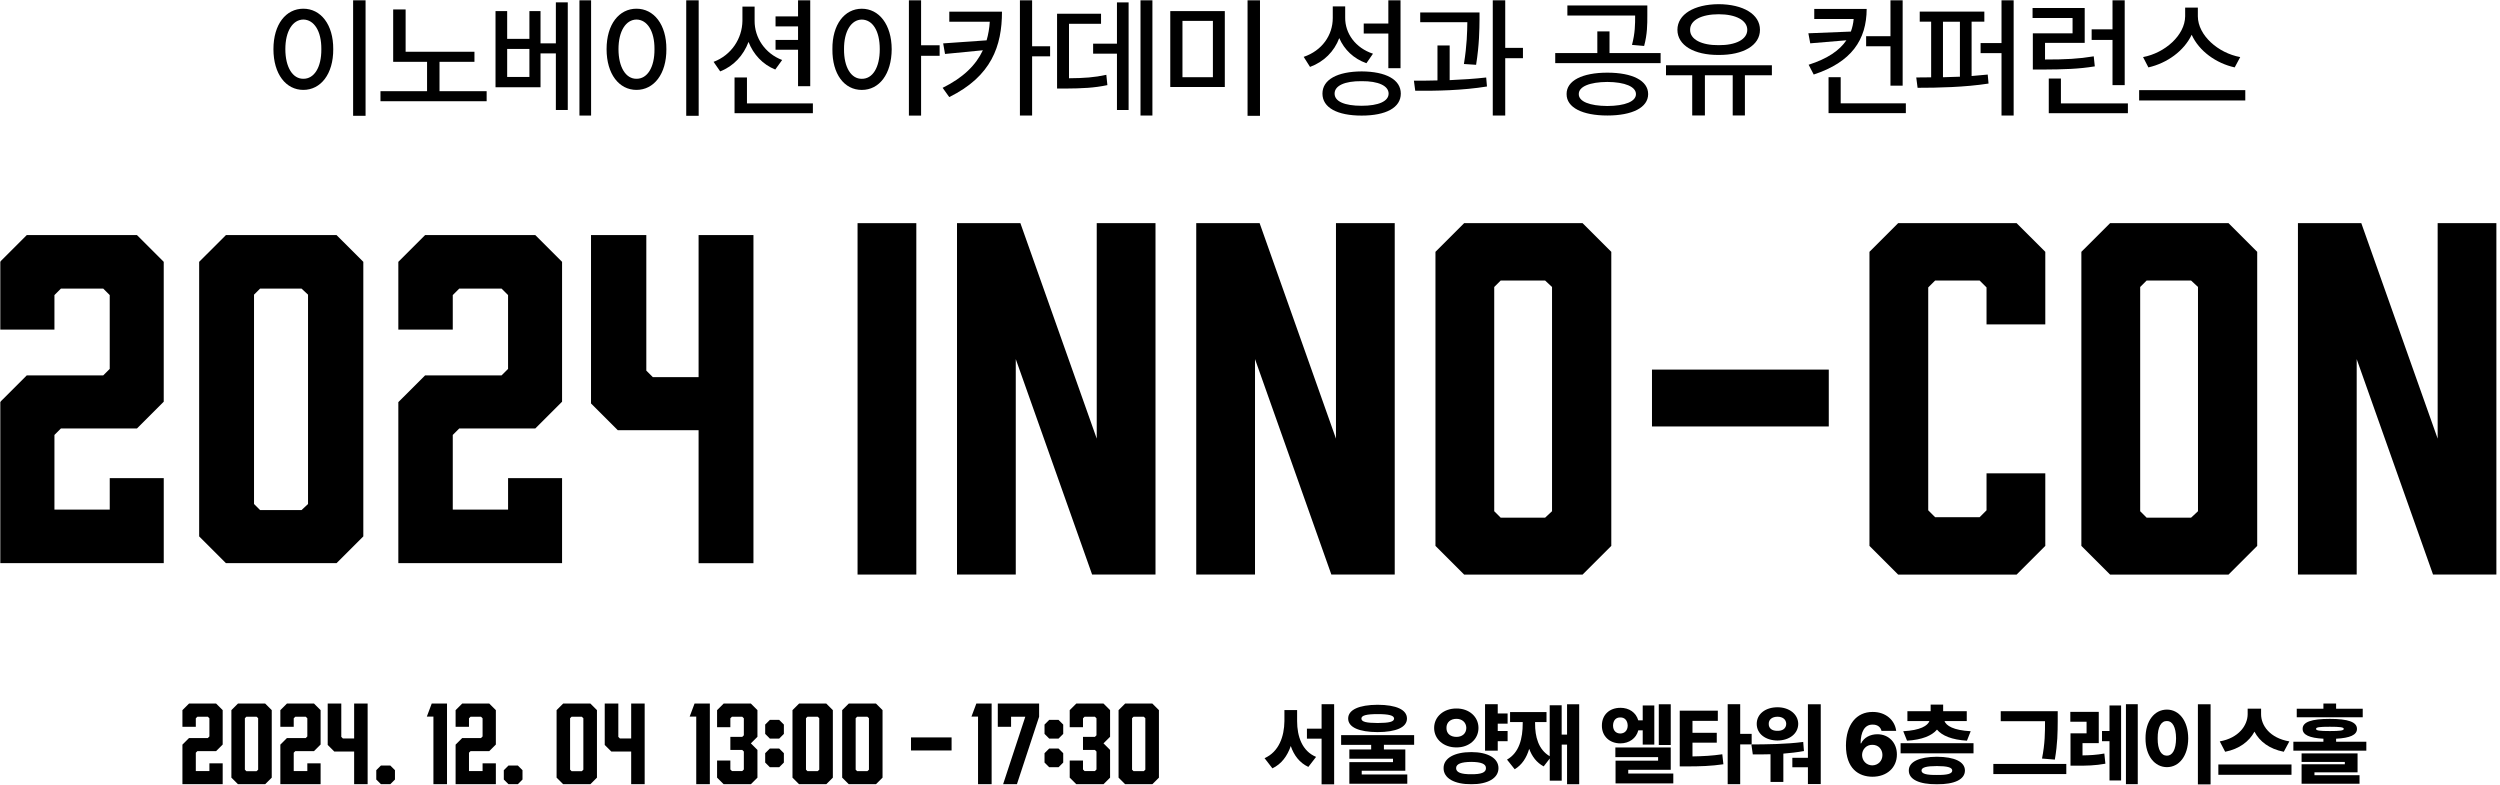
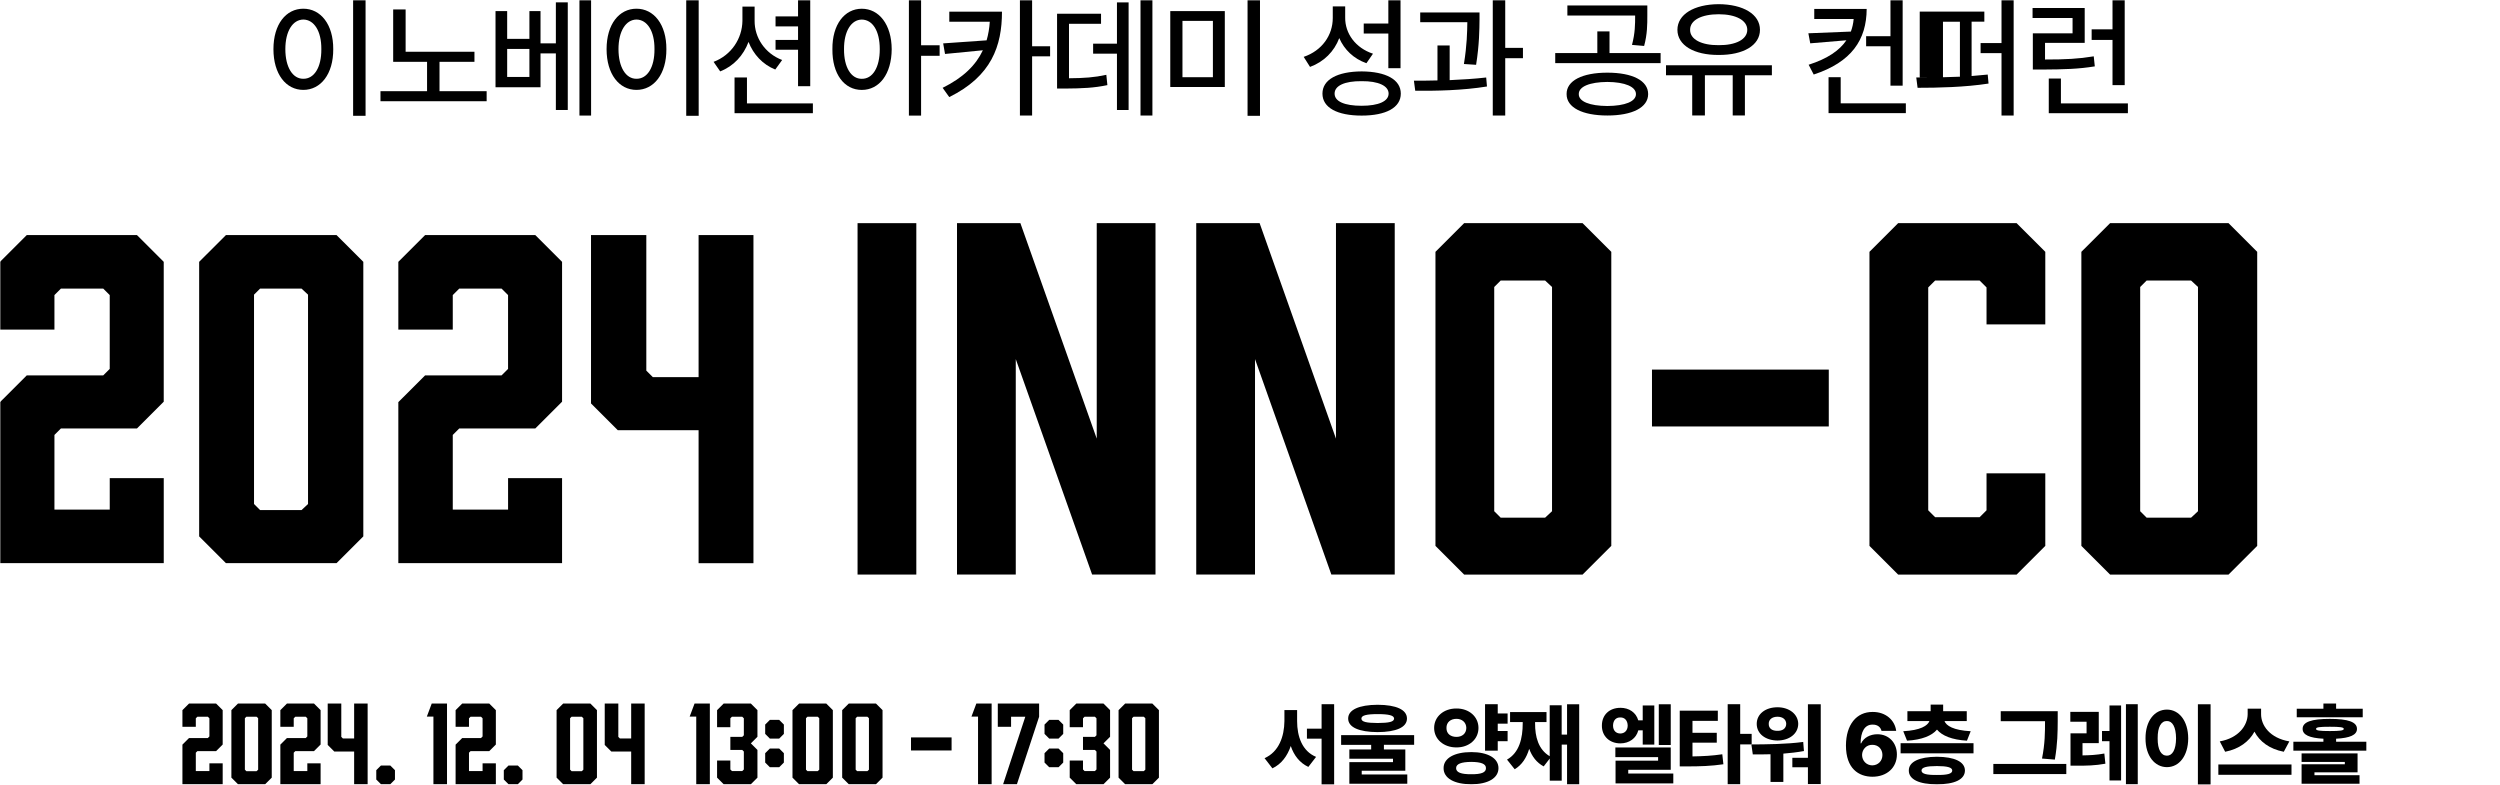
<svg xmlns="http://www.w3.org/2000/svg" width="990" height="311" viewBox="0 0 990 311" fill="none">
  <mask id="mask0_231_157" style="mask-type:luminance" maskUnits="userSpaceOnUse" x="0" y="0" width="990" height="311">
    <path d="M989.052 0H0V311H989.052V0Z" fill="white" />
  </mask>
  <g mask="url(#mask0_231_157)">
    <path d="M64.838 223.008H0V159.244L10.607 148.645H40.886L43.451 146.083V116.851L40.886 114.287H24.122L21.557 116.851V130.526H0V103.689L10.607 93.09H54.233L64.838 103.689V159.074L54.233 169.674H24.122L21.557 172.238V201.811H43.457V189.332H64.845V223.008H64.838Z" fill="black" />
    <path d="M143.874 103.689V212.411L133.268 223.008H89.473L78.866 212.411V103.689L89.473 93.09H133.268L143.874 103.689ZM119.414 114.287H102.989L100.593 116.682V199.593L102.989 201.987H119.414L121.979 199.593V116.682L119.414 114.287Z" fill="black" />
    <path d="M222.579 223.008H157.739V159.244L168.346 148.645H198.625L201.191 146.083V116.851L198.625 114.287H181.862L179.296 116.851V130.526H157.739V103.689L168.346 93.09H211.973L222.579 103.689V159.074L211.973 169.674H181.862L179.296 172.238V201.811H201.198V189.332H222.579V223.008Z" fill="black" />
    <path d="M276.641 223.016V170.361H244.646L234.041 159.763V93.09H255.941V146.77L258.507 149.334H276.641V93.09H298.366V223.016H276.641Z" fill="black" />
    <path d="M339.591 227.525V88.371H362.863V227.525H339.591Z" fill="black" />
    <path d="M378.975 227.525V88.371H404.075L434.307 173.697V88.371H457.578V227.525H432.478L402.245 142.199V227.525H378.975Z" fill="black" />
    <path d="M473.711 227.525V88.371H498.812L529.044 173.697V88.371H552.314V227.525H527.217L496.985 142.199V227.525H473.711Z" fill="black" />
    <path d="M638.074 99.724V216.178L626.701 227.531H579.798L568.442 216.178V99.724L579.798 88.371H626.701L638.074 99.724ZM611.856 111.08H594.281L591.713 113.642V202.443L594.281 205.007H611.856L614.604 202.443V113.642L611.856 111.08Z" fill="black" />
    <path d="M724.196 168.878H654.185V146.359H724.196V168.878Z" fill="black" />
    <path d="M740.306 216.178V99.724L751.661 88.371H798.582L809.937 99.724V128.47H786.666V113.824L783.918 111.08H766.325L763.576 113.824V202.078L766.325 204.824H783.918L786.666 202.078V187.432H809.937V216.178L798.582 227.531H751.661L740.306 216.178Z" fill="black" />
    <path d="M893.853 99.724V216.178L882.498 227.531H835.595L824.222 216.178V99.724L835.595 88.371H882.498L893.853 99.724ZM867.653 111.08H850.078L847.511 113.642V202.443L850.078 205.007H867.653L870.402 202.443V113.642L867.653 111.08Z" fill="black" />
-     <path d="M909.981 227.525V88.371H935.078L965.31 173.697V88.371H988.581V227.525H963.484L933.252 142.199V227.525H909.981Z" fill="black" />
    <path d="M120.123 3.448C126.99 3.448 132.02 9.677 131.964 19.466C132.02 29.359 126.979 35.6 120.123 35.6C113.266 35.6 108.283 29.37 108.283 19.466C108.283 9.565 113.266 3.448 120.123 3.448ZM120.123 31.194C124.363 31.252 127.307 26.744 127.251 19.466C127.307 12.292 124.363 7.797 120.123 7.739C115.928 7.797 112.997 12.292 112.997 19.466C112.997 26.643 115.928 31.252 120.123 31.194ZM144.764 45.864H139.835V0H144.764V45.864Z" fill="black" />
    <path d="M187.884 24.483H174.046V36.11H192.71V40.086H150.669V36.11H169.117V24.483H155.699V3.742H160.626V20.495H187.884V24.473V24.483Z" fill="black" />
    <path d="M200.838 15.389H209.646V4.394H214.045V17.168H220.122V0.935H224.836V43.553H220.122V21.146H214.045V34.552H196.226V4.394H200.838V15.389ZM209.646 30.474V19.378H200.838V30.474H209.646ZM229.459 0H234.072V45.762H229.459V0Z" fill="black" />
    <path d="M252.047 3.448C258.916 3.448 263.944 9.677 263.888 19.466C263.944 29.359 258.903 35.6 252.047 35.6C245.19 35.6 240.207 29.37 240.207 19.466C240.207 9.565 245.19 3.448 252.047 3.448ZM252.047 31.194C256.289 31.252 259.23 26.744 259.174 19.466C259.23 12.292 256.289 7.797 252.047 7.739C247.852 7.797 244.921 12.292 244.921 19.466C244.921 26.643 247.852 31.252 252.047 31.194ZM276.677 45.864H271.748V0H276.677V45.864Z" fill="black" />
    <path d="M309.733 23.759L307.004 27.534C302.019 25.54 298.354 21.562 296.416 16.595C294.42 21.934 290.541 26.182 285.195 28.267L282.578 24.491C289.65 21.822 293.901 15.277 294.002 8.258V2.602H298.828V8.258C298.772 14.859 302.911 21.191 309.733 23.759ZM290.867 30.677H295.796V40.94H321.902V44.815H290.879V30.677H290.867ZM307.116 15.807H316.027V10.466H307.116V6.489H316.027V0H320.853V34.136H316.027V19.682H307.116V15.807Z" fill="black" />
    <path d="M353.113 19.479C353.057 29.37 348.184 35.611 341.272 35.611C334.359 35.611 329.533 29.381 329.634 19.479C329.533 9.688 334.46 3.459 341.272 3.459C348.083 3.459 353.068 9.688 353.113 19.479ZM341.261 31.207C345.557 31.263 348.387 26.757 348.387 19.479C348.387 12.201 345.557 7.808 341.261 7.752C337.122 7.808 334.189 12.303 334.234 19.479C334.178 26.757 337.122 31.263 341.261 31.207ZM359.924 0H364.75V17.913H372.091V22.103H364.75V45.773H359.924V0.011V0Z" fill="black" />
    <path d="M375.899 38.439L373.282 34.778C381.56 30.688 386.489 25.719 389.217 19.906L374.23 21.37L373.497 17.181L390.695 15.975C391.371 13.666 391.799 11.153 391.957 8.596H375.922V4.62H396.784C396.784 18.183 392.646 30.169 375.922 38.439H375.899ZM403.889 0H408.715V18.329H415.842V22.307H408.715V45.762H403.889V0Z" fill="black" />
    <path d="M418.609 5.441H436.011V9.419H423.323V30.991C429.357 30.936 433.337 30.677 438.108 29.628L438.524 33.707C433.281 34.812 428.771 35.015 421.644 35.071H418.599V5.43L418.609 5.441ZM432.876 17.282H442.314V0.946H446.927V43.565H442.314V21.258H432.876V17.282ZM456.354 45.762H451.641V0H456.354V45.762Z" fill="black" />
    <path d="M485.022 34.45H463.428V4.394H485.022V34.45ZM480.309 30.576V8.269H468.254V30.576H480.309ZM494.032 0H498.956V45.864H494.032V0Z" fill="black" />
    <path d="M543.706 21.258L541.103 25.032C536.058 23.253 532.351 19.692 530.344 15.085C528.355 20.369 524.305 24.459 518.772 26.497L516.259 22.52C523.528 20.065 527.777 13.935 527.777 7.131V2.524H532.695V6.918C532.604 13.248 536.799 19.016 543.706 21.269V21.258ZM539.204 28.277C548.841 28.334 554.718 31.521 554.718 37.076C554.718 42.63 548.841 45.773 539.204 45.773C529.549 45.773 523.69 42.63 523.69 37.076C523.69 31.521 529.603 28.334 539.204 28.277ZM539.204 41.886C545.912 41.886 549.89 40.106 549.89 37.065C549.89 34.022 545.912 32.085 539.204 32.142C532.496 32.085 528.5 33.921 528.5 37.065C528.5 40.208 532.496 41.886 539.204 41.886ZM540.036 9.317H549.782V0H554.609V27.015H549.782V13.293H540.036V9.317Z" fill="black" />
    <path d="M569.239 31.838V18.015H574.067V31.736C578.931 31.521 583.921 31.218 588.532 30.688L588.839 34.248C579.238 35.814 568.606 36.027 560.433 35.926L559.909 31.95C562.748 31.95 565.948 31.95 569.239 31.849V31.838ZM585.892 7.752C585.838 11.57 585.838 17.495 584.536 25.663L579.708 25.348C580.92 17.969 581.01 12.572 581.064 8.798H562.404V4.924H585.892V7.752ZM591.136 0H596.072V18.949H603.088V23.039H596.072V45.762H591.136V0Z" fill="black" />
    <path d="M615.871 21.024H632.542V12.439H637.37V21.024H657.603V25H615.871V21.024ZM652.667 37.257C652.667 42.597 646.374 45.741 636.52 45.741C626.666 45.741 620.337 42.597 620.373 37.257C620.319 31.918 626.612 28.775 636.52 28.775C646.447 28.775 652.667 31.918 652.667 37.257ZM620.699 2.176H652.341V6.051C652.341 9.712 652.341 13.488 651.076 18.196L646.266 17.778C647.514 13.07 647.514 9.667 647.514 6.154H620.681V2.176H620.699ZM636.52 41.978C643.5 41.922 647.839 40.197 647.839 37.268C647.839 34.339 643.5 32.504 636.52 32.448C629.505 32.504 625.147 34.283 625.201 37.268C625.147 40.197 629.505 41.933 636.52 41.978Z" fill="black" />
    <path d="M701.667 29.818H690.981V45.735H686.153V29.818H675.142V45.735H670.115V29.818H659.736V25.84H701.667V29.818ZM680.602 1.652C690.294 1.708 696.948 5.628 696.948 11.814C696.948 18 690.294 21.819 680.602 21.762C670.856 21.819 664.257 17.944 664.257 11.814C664.257 5.686 670.856 1.708 680.602 1.652ZM680.602 17.886C687.419 17.944 691.921 15.577 691.921 11.814C691.921 8.051 687.419 5.641 680.602 5.641C673.786 5.641 669.229 7.995 669.283 11.814C669.229 15.588 673.786 17.944 680.602 17.886Z" fill="black" />
    <path d="M718.229 29.516L716.222 25.641C723.725 23.229 728.445 19.985 731.175 15.953L716.854 17.157L716.113 13.181L732.947 12.505C733.526 10.939 733.905 9.261 734.05 7.525H718.446V3.549H739.203C739.149 15.749 733.218 24.593 718.229 29.516ZM724.087 30.565H728.915V40.929H754.717V44.804H724.105V30.565H724.087ZM738.986 14.342H748.624V0H753.451V33.933H748.624V18.329H738.986V14.353V14.342Z" fill="black" />
-     <path d="M785.781 8.585H780.754V30.102C782.942 29.945 785.094 29.731 787.137 29.527L787.463 33.087C778.078 34.552 767.32 34.767 759.364 34.767L758.84 30.677L764.734 30.621V8.572H760.214V4.596H785.799V8.572L785.781 8.585ZM776.126 30.373V8.596H769.417V30.587C771.605 30.53 773.865 30.485 776.126 30.373ZM784.316 17.067H792.598V0H797.407V45.762H792.598V21.045H784.316V17.067Z" fill="black" />
+     <path d="M785.781 8.585H780.754V30.102C782.942 29.945 785.094 29.731 787.137 29.527L787.463 33.087C778.078 34.552 767.32 34.767 759.364 34.767L758.84 30.677L764.734 30.621H760.214V4.596H785.799V8.572L785.781 8.585ZM776.126 30.373V8.596H769.417V30.587C771.605 30.53 773.865 30.485 776.126 30.373ZM784.316 17.067H792.598V0H797.407V45.762H792.598V21.045H784.316V17.067Z" fill="black" />
    <path d="M825.561 16.966H809.831V23.567C817.949 23.567 823.157 23.309 829.124 22.307L829.539 26.283C823.084 27.33 817.588 27.489 808.565 27.545H805.003V13.203H820.734V7.131H804.895V3.155H825.543V16.977L825.561 16.966ZM811.295 31.105H816.123V40.951H842.648V44.827H811.313V31.105H811.295ZM828.292 11.626H836.555V0H841.383V33.718H836.555V15.805H828.292V11.616V11.626Z" fill="black" />
-     <path d="M847.096 35.695H889.135V39.783H847.096V35.695ZM887.128 22.604L884.94 26.692C877.599 25.07 870.837 20.248 867.907 13.76C864.852 20.204 858.143 25.014 850.766 26.692L848.651 22.604C857.312 20.98 865.231 13.963 865.322 6.482V3.023H870.348V6.482C870.403 13.973 878.322 20.98 887.128 22.604Z" fill="black" />
    <path d="M88.182 310.552H72.241V294.874L74.849 292.27H82.294L82.924 291.639V284.451L82.294 283.82H78.172L77.541 284.451V287.815H72.241V281.215L74.849 278.609H85.575L88.182 281.215V294.832L85.575 297.438H78.172L77.541 298.069V305.339H82.924V302.271H88.182V310.552Z" fill="black" />
    <path d="M107.611 281.215V307.946L105.004 310.552H94.236L91.629 307.946V281.215L94.236 278.609H105.004L107.611 281.215ZM101.597 283.82H97.559L96.97 284.41V304.793L97.559 305.383H101.597L102.226 304.793V284.41L101.597 283.82Z" fill="black" />
    <path d="M126.959 310.552H111.017V294.874L113.626 292.27H121.07L121.701 291.639V284.451L121.07 283.82H116.949L116.316 284.451V287.815H111.017V281.215L113.626 278.609H124.352L126.959 281.215V294.832L124.352 297.438H116.949L116.316 298.069V305.339H121.701V302.271H126.959V310.552Z" fill="black" />
    <path d="M140.24 310.552V297.606H132.377L129.77 295V278.609H135.152V291.807L135.783 292.436H140.24V278.609H145.583V310.552H140.24Z" fill="black" />
    <path d="M154.555 303.145L156.404 304.994V308.692L154.555 310.542H150.853L149.002 308.692V304.994L150.853 303.145H154.555Z" fill="black" />
    <path d="M171.633 310.552V283.779H169.025L170.96 278.609H177.017V310.552H171.633Z" fill="black" />
    <path d="M196.358 310.552H180.418V294.874L183.027 292.27H190.471L191.102 291.639V284.451L190.471 283.82H186.349L185.718 284.451V287.815H180.418V281.215L183.027 278.609H193.751L196.358 281.215V294.832L193.751 297.438H186.349L185.718 298.069V305.339H191.102V302.271H196.358V310.552Z" fill="black" />
    <path d="M205.063 303.145L206.912 304.994V308.692L205.063 310.542H201.361L199.51 308.692V304.994L201.361 303.145H205.063Z" fill="black" />
    <path d="M236.393 281.215V307.946L233.786 310.552H223.018L220.409 307.946V281.215L223.018 278.609H233.786L236.393 281.215ZM230.379 283.82H226.342L225.752 284.41V304.793L226.342 305.383H230.379L231.008 304.793V284.41L230.379 283.82Z" fill="black" />
    <path d="M249.947 310.552V297.606H242.082L239.473 295V278.609H244.857V291.807L245.488 292.436H249.947V278.609H255.288V310.552H249.947Z" fill="black" />
    <path d="M521.16 299.738L518.105 303.696C514.633 302.069 512.409 299.134 511.143 295.422C509.787 299.38 507.455 302.563 503.875 304.264L500.765 300.232C506.478 297.717 508.558 291.6 508.63 285.582V281.194H513.657V285.582C513.657 291.638 515.646 297.433 521.16 299.726V299.738ZM517.544 288.555H523.348V278.863H528.321V310.625H523.348V292.513H517.544V288.555Z" fill="black" />
    <path d="M531.104 291.123H559.998V294.945H548.028V296.782H556.508V305.205H539.241V306.697H557.286V310.371H534.341V301.815H551.626V300.469H534.341V296.795H542.984V294.958H531.086V291.136L531.104 291.123ZM557.159 284.54C557.159 288.004 552.928 289.879 545.551 289.915C538.156 289.879 533.871 288.004 533.871 284.54C533.871 281.075 538.156 279.126 545.551 279.09C552.928 279.126 557.159 281.037 557.159 284.54ZM545.551 286.313C550.053 286.277 552.024 285.858 552.06 284.552C552.024 283.319 550.053 282.788 545.551 282.788C541.067 282.788 539.114 283.319 539.114 284.552C539.114 285.858 541.103 286.29 545.551 286.313Z" fill="black" />
    <path d="M576.76 280.565C581.678 280.527 585.475 283.745 585.475 288.271C585.475 292.797 581.678 296.015 576.76 295.977C571.733 296.015 567.918 292.759 567.918 288.271C567.918 283.783 571.733 280.527 576.76 280.565ZM582.636 297.827C589.182 297.827 593.395 300.232 593.395 304.19C593.395 308.148 589.182 310.589 582.636 310.553C575.946 310.589 571.625 308.184 571.661 304.19C571.625 300.232 575.946 297.827 582.636 297.827ZM576.76 291.81C578.911 291.81 580.629 290.576 580.665 288.271C580.629 286.002 578.911 284.658 576.76 284.658C574.463 284.658 572.764 286.002 572.8 288.271C572.764 290.564 574.463 291.81 576.76 291.81ZM582.636 306.595C586.524 306.631 588.476 305.928 588.44 304.19C588.476 302.488 586.524 301.749 582.636 301.711C578.676 301.749 576.615 302.488 576.615 304.19C576.615 305.891 578.658 306.631 582.636 306.595ZM597.011 286.582H593.105V289.479H597.011V293.511H593.105V297.259H588.079V278.863H593.105V282.537H597.011V286.57V286.582Z" fill="black" />
    <path d="M625.381 310.568H620.553V294.859H618.438V309.151H613.701V300.383L611.296 303.491C608.493 302 606.649 299.533 605.564 296.525C604.533 300.027 602.725 302.887 599.814 304.625L596.776 300.803C601.658 298.042 602.996 292.344 602.996 286.439V285.945H597.988V281.987H612.417V285.945H607.896V286.439C607.86 291.704 609.162 296.796 613.682 299.459V279.298H618.42V290.901H620.553V278.879H625.363V310.568H625.381Z" fill="black" />
    <path d="M641.655 280.286C645.163 280.286 647.857 282.159 648.743 285.242H650.515V279.372H655.108V294.872H650.515V289.212H648.761C647.983 292.321 645.217 294.378 641.655 294.378C637.37 294.378 634.314 291.482 634.35 287.375C634.314 283.059 637.37 280.298 641.655 280.298V280.286ZM641.655 290.471C643.318 290.433 644.53 289.335 644.566 287.363C644.53 285.242 643.318 284.07 641.655 284.108C639.919 284.07 638.798 285.242 638.762 287.363C638.798 289.348 639.937 290.446 641.655 290.471ZM639.666 295.995H661.617V304.835H644.783V306.326H662.629V310.223H639.756V301.235H656.608V299.817H639.684V295.995H639.666ZM661.617 295.007H656.879V278.879H661.617V295.007Z" fill="black" />
    <path d="M680.276 285.459H670.223V290.195H679.842V294.091H670.223V299.541C674.417 299.467 677.997 299.293 682.029 298.69L682.463 302.648C677.69 303.351 673.296 303.499 667.872 303.499H665.178V281.427H680.258V285.459H680.276ZM684.163 278.874H689.117V290.613H693.656V294.78H689.117V310.551H684.163V278.863V278.874Z" fill="black" />
    <path d="M714.071 293.8L714.361 297.412C711.666 297.906 708.9 298.226 706.206 298.436V309.644H701.125V298.682C698.648 298.756 696.261 298.756 694.109 298.756L693.549 294.798C699.407 294.762 707.237 294.724 714.071 293.812V293.8ZM703.892 280.076C708.557 280.076 712.064 282.837 712.1 286.659C712.064 290.581 708.557 293.208 703.892 293.245C699.154 293.208 695.664 290.594 695.664 286.659C695.664 282.727 699.136 280.076 703.892 280.076ZM703.892 289.41C705.899 289.447 707.309 288.486 707.345 286.648C707.309 284.884 705.935 283.824 703.892 283.824C701.83 283.824 700.384 284.884 700.42 286.648C700.384 288.486 701.794 289.447 703.892 289.41ZM721.015 310.494H715.934V303.849H709.768V300.101H715.934V278.879H721.015V310.507V310.494Z" fill="black" />
    <path d="M730.995 295.234C731.031 286.924 735.172 281.906 741.555 281.93C746.816 281.894 750.396 285.259 750.885 289.427H745.08C744.683 287.799 743.345 286.911 741.536 286.949C738.39 286.911 736.835 289.81 736.799 294.372H737.016C738.065 292.103 740.596 290.759 743.453 290.759C747.955 290.759 751.174 294.126 751.174 298.749C751.174 303.989 747.214 307.589 741.464 307.589C735.985 307.553 730.995 304.335 730.995 295.211V295.234ZM741.41 303.089C743.743 303.053 745.442 301.326 745.442 298.983C745.442 296.641 743.779 294.914 741.41 294.952C739.132 294.914 737.414 296.715 737.378 298.983C737.414 301.29 739.114 303.053 741.41 303.089Z" fill="black" />
    <path d="M781.514 298.33H752.638V294.298H781.514V298.33ZM764.065 285.531H755.332V281.634H764.535V279.02H769.489V281.634H778.838V285.531H770.014C770.683 287.368 773.522 289.205 780.393 289.563L778.91 293.311C772.925 292.955 769.037 291.326 767.049 288.923C765.023 291.326 761.136 292.955 755.187 293.311L753.686 289.563C760.521 289.205 763.36 287.368 764.065 285.531ZM767.012 299.674C774.01 299.712 778.096 301.659 778.114 305.124C778.096 308.662 774.01 310.611 767.012 310.575C760.033 310.611 755.856 308.662 755.892 305.124C755.856 301.659 760.033 299.712 767.012 299.674ZM767.012 306.887C771.117 306.925 773.088 306.431 773.088 305.124C773.088 303.89 771.099 303.361 767.012 303.361C762.908 303.361 760.919 303.89 760.919 305.124C760.919 306.431 762.836 306.925 767.012 306.887Z" fill="black" />
    <path d="M789.362 302.507H818.256V306.539H789.362V302.507ZM814.857 285.59C814.821 290.078 814.821 294.332 813.718 300.805L808.637 300.386C809.83 294.406 809.83 289.955 809.83 285.603H792.291V281.645H814.857V285.603V285.59Z" fill="black" />
    <path d="M831.111 294.289H824.674V299.134C827.531 299.096 830.261 298.961 833.317 298.395L833.733 302.427C829.701 303.167 826.157 303.241 822.197 303.203H819.919V290.405H826.284V285.805H819.847V281.908H831.111V294.289ZM832.395 289.479H835.36V279.357H839.953V309.072H835.36V293.511H832.395V289.479ZM841.87 278.863H846.553V310.553H841.87V278.863Z" fill="black" />
    <path d="M858.106 281C862.88 281 866.514 285.426 866.532 292.393C866.514 299.398 862.88 303.788 858.106 303.788C853.333 303.788 849.59 299.398 849.626 292.393C849.59 285.426 853.206 281 858.106 281ZM858.106 299.249C860.24 299.249 861.686 296.957 861.723 292.382C861.686 287.818 860.24 285.489 858.106 285.526C855.846 285.489 854.4 287.818 854.436 292.382C854.4 296.944 855.846 299.249 858.106 299.249ZM875.392 310.642H870.366V278.879H875.392V310.642Z" fill="black" />
    <path d="M878.466 302.716H907.432V306.821H878.466V302.716ZM906.582 293.593L904.377 297.697C898.681 296.6 894.793 293.629 892.768 289.732C890.689 293.593 886.783 296.6 881.16 297.697L879.026 293.593C886.566 292.247 890.038 287.228 890.074 282.84V280.645H895.39V282.84C895.39 287.291 898.862 292.284 906.582 293.593Z" fill="black" />
    <path d="M908.174 293.738H920.071V292.53C914.575 292.246 911.826 291.013 911.844 288.634C911.808 285.871 915.424 284.676 922.603 284.676C929.799 284.676 933.361 285.884 933.361 288.634C933.361 291.039 930.613 292.246 925.098 292.53V293.738H937.068V297.277H908.174V293.738ZM935.639 284.046H909.512V280.656H920.071V278.609H925.098V280.656H935.639V284.046ZM911.428 302.654H928.552V301.728H911.428V298.338H933.596V305.835H916.527V306.968H934.374V310.36H911.428V302.654ZM922.603 289.496C926.725 289.496 928.136 289.286 928.136 288.646C928.136 287.981 926.725 287.795 922.603 287.795C918.498 287.795 917.124 287.968 917.16 288.646C917.124 289.286 918.462 289.496 922.603 289.496Z" fill="black" />
    <path d="M275.714 310.552V283.779H273.106L275.041 278.609H281.098V310.552H275.714Z" fill="black" />
    <path d="M299.947 281.215V291.764L297.338 294.371L299.947 296.976V307.946L297.338 310.552H286.57L283.963 307.946V301.179H289.221V304.71L289.85 305.339H293.931L294.562 304.71V297.606L293.931 296.976H289.221V291.807H293.931L294.562 291.176V284.451L293.931 283.82H289.85L289.221 284.451V287.981H283.963V281.215L286.57 278.609H297.338L299.947 281.215Z" fill="black" />
    <path d="M308.565 285.078L310.414 286.928V290.625L308.565 292.475H304.861L303.012 290.625V286.928L304.861 285.078H308.565ZM308.565 296.421L310.414 298.27V301.968L308.565 303.818H304.861L303.012 301.968V298.27L304.861 296.421H308.565Z" fill="black" />
    <path d="M329.809 281.215V307.946L327.202 310.552H316.434L313.825 307.946V281.215L316.434 278.609H327.202L329.809 281.215ZM323.793 283.82H319.756L319.168 284.41V304.793L319.756 305.381H323.793L324.426 304.793V284.41L323.793 283.82Z" fill="black" />
    <path d="M349.487 281.215V307.946L346.88 310.552H336.112L333.503 307.946V281.215L336.112 278.609H346.88L349.487 281.215ZM343.471 283.82H339.434L338.844 284.41V304.793L339.434 305.381H343.471L344.102 304.793V284.41L343.471 283.82Z" fill="black" />
    <path d="M376.826 297.185H360.759V292.016H376.826V297.185Z" fill="black" />
    <path d="M387.303 310.552V283.779H384.695L386.63 278.609H392.687V310.552H387.303Z" fill="black" />
    <path d="M411.49 278.609V283.82L402.699 310.552H397.231L406.022 283.82H400.386V287.815H395.128V278.609H411.49Z" fill="black" />
    <path d="M419.184 285.078L421.035 286.928V290.625L419.184 292.475H415.482L413.633 290.625V286.928L415.482 285.078H419.184ZM419.184 296.421L421.035 298.27V301.968L419.184 303.818H415.482L413.633 301.968V298.27L415.482 296.421H419.184Z" fill="black" />
    <path d="M439.59 281.215V291.764L436.983 294.371L439.59 296.976V307.946L436.983 310.552H426.216L423.606 307.946V301.179H428.865V304.71L429.496 305.339H433.577L434.206 304.71V297.606L433.577 296.976H428.865V291.807H433.577L434.206 291.176V284.451L433.577 283.82H429.496L428.865 284.451V287.981H423.606V281.215L426.216 278.609H436.983L439.59 281.215Z" fill="black" />
    <path d="M458.934 281.215V307.946L456.327 310.552H445.56L442.952 307.946V281.215L445.56 278.609H456.327L458.934 281.215ZM452.919 283.82H448.881L448.293 284.41V304.793L448.881 305.381H452.919L453.55 304.793V284.41L452.919 283.82Z" fill="black" />
  </g>
</svg>